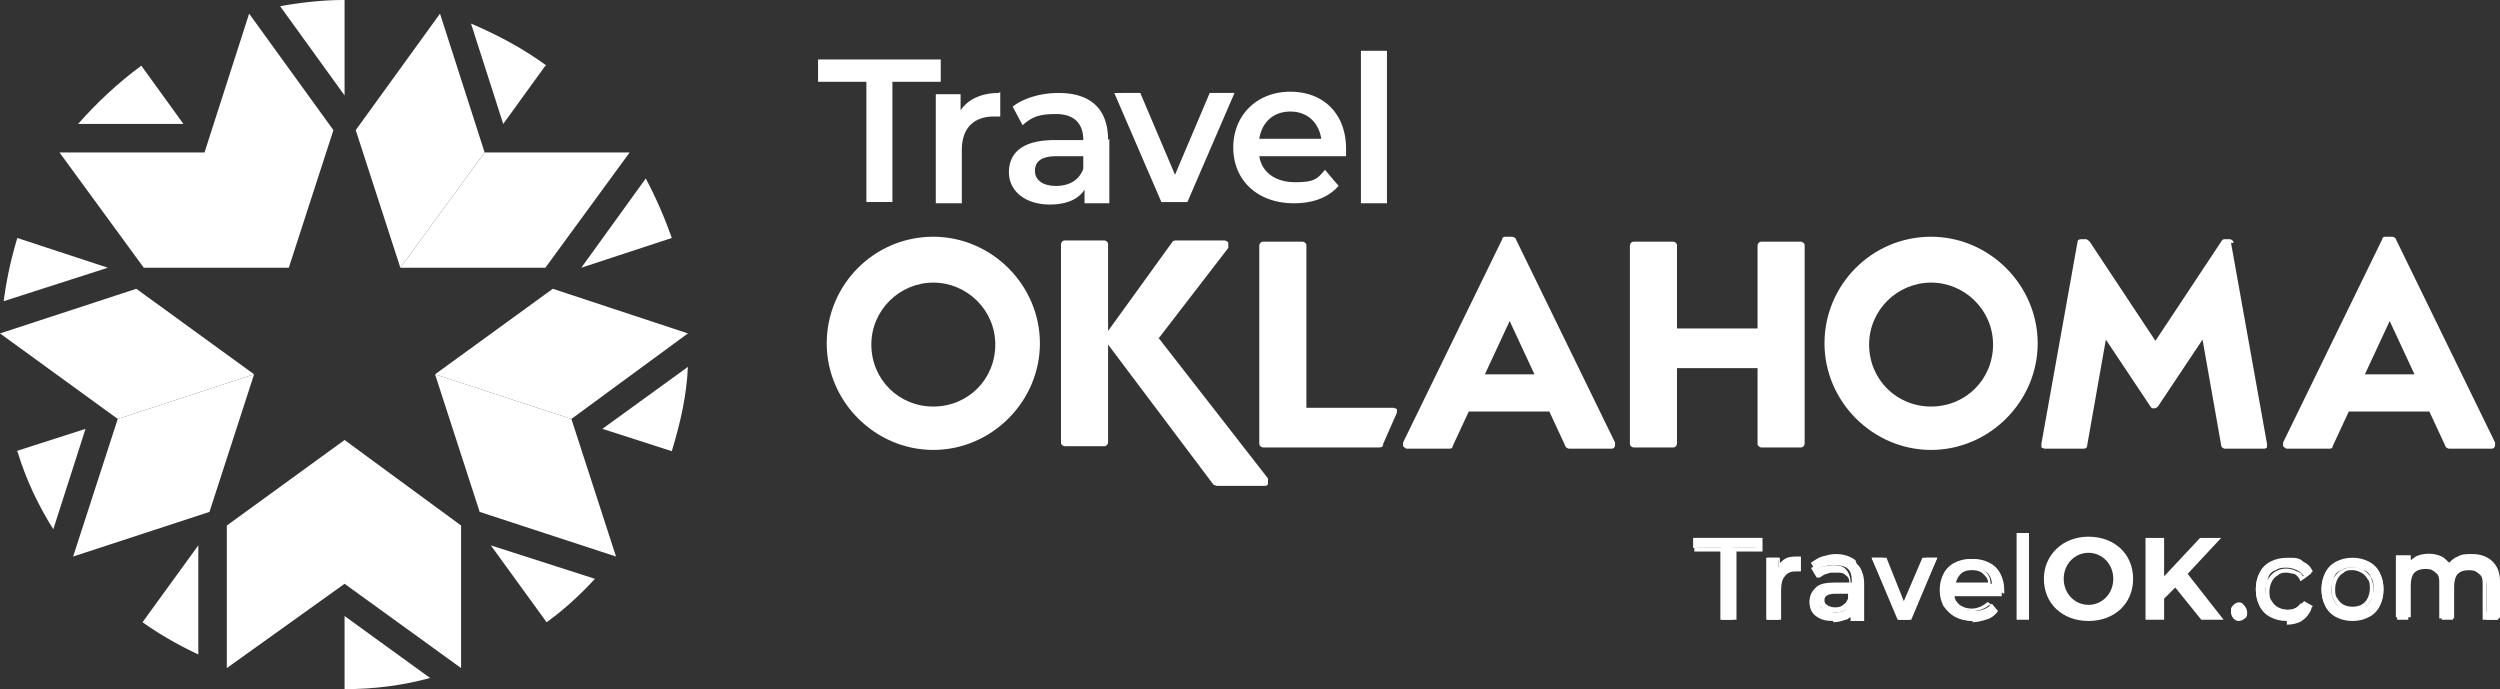
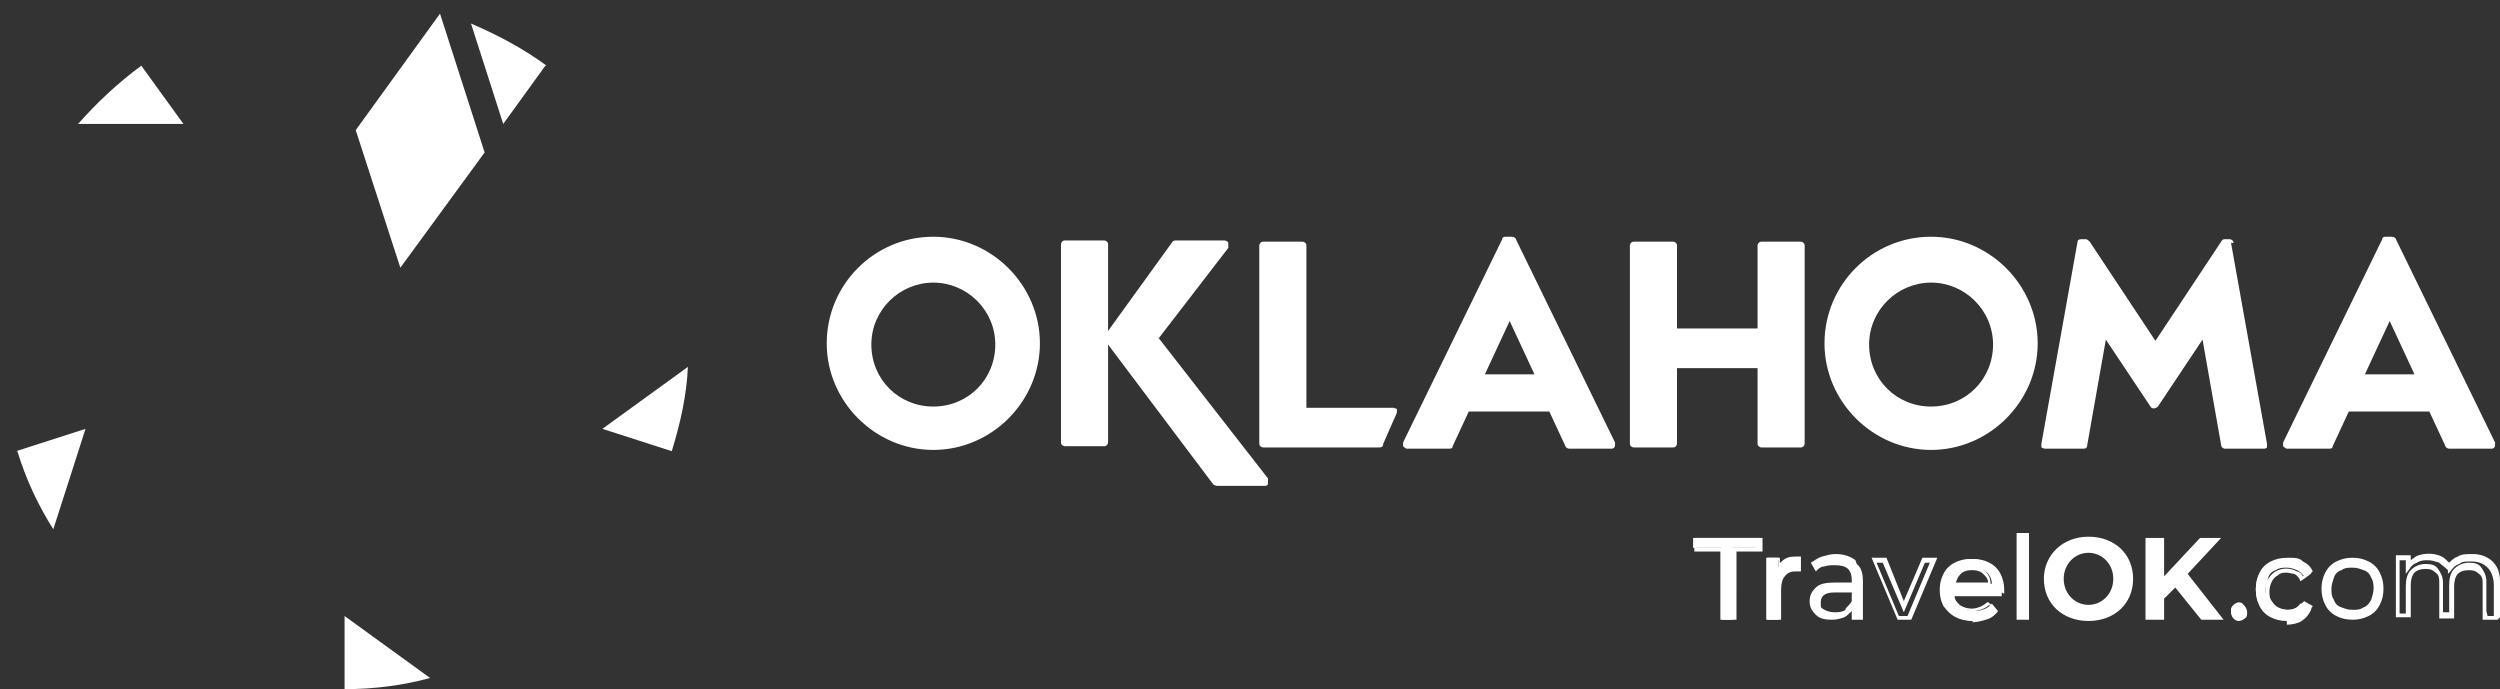
<svg xmlns="http://www.w3.org/2000/svg" viewBox="0 0 201.7 55.6">
  <rect x="0" y="0" width="201.7" height="55.6" fill="#333333" stroke="none" />
  <defs>
    <style>.cls-1{fill:#fff;stroke-width:0}</style>
  </defs>
-   <path d="M69.9 6.6H66V4.8h9.9v1.8H72v9.7h-2.1V6.6zm10.8.8v2h-.5c-1.6 0-2.6.9-2.6 2.7v4.3h-2.1V7.6h2v1.3c.6-.9 1.7-1.4 3.1-1.4m6.8 6.1v-1h-2.1c-1.4 0-1.8.5-1.8 1.2s.6 1.2 1.7 1.2 1.9-.5 2.2-1.4m2.1-2.4v5.2h-2v-1.1c-.5.8-1.5 1.2-2.8 1.2-2 0-3.3-1.1-3.3-2.6s1-2.6 3.7-2.6h2.3c0-1.3-.7-2.1-2.2-2.1s-2 .3-2.7.9l-.8-1.5c.9-.7 2.3-1.1 3.7-1.1 2.5 0 4 1.2 4 3.8m10.2-3.8-3.8 8.8h-2.1l-3.8-8.8H92l2.8 6.6 2.8-6.6h2zm2 3.7h5c-.2-1.3-1.1-2.2-2.5-2.2s-2.3.9-2.5 2.2m6.9 1.4h-6.9c.2 1.3 1.3 2.1 2.9 2.1s1.8-.3 2.4-1L108 15c-.8.9-2 1.4-3.6 1.4-3 0-4.9-1.9-4.9-4.5s1.9-4.5 4.6-4.5 4.5 1.8 4.5 4.6v.6m1.2-8.5h2.1v12.3h-2.1zm-93.3 8.2 3.6-11.2 6.8 9.4-3.6 11.1-6.8-9.3zm0 0H4.8l6.8 9.3h11.7l-6.8-9.3zm11.3-4.6V0c-1.8 0-3.5.2-5.2.5l5.2 7.2ZM8.7 21.6l-7.3-2.4a31 31 0 0 0-1.1 5.1l8.4-2.7ZM16 44l-4.5 6.2c1.4 1 3 1.9 4.5 2.6v-8.9.1Zm23.6 0 4.5 6.2c1.4-1 2.7-2.2 3.9-3.5L39.6 44Zm7.3-22.4 7.3-2.4c-.6-1.7-1.3-3.3-2.1-4.8l-5.2 7.2ZM0 26.9l9.5 6.9 11-3.6-9.5-6.9-11 3.6z" class="cls-1" />
-   <path d="M9.5 33.8 5.9 44.9l11-3.6 3.6-11.1-11 3.6zm18.3 13.3-9.5 6.8V42.4l9.5-6.9v11.6zm0 0 9.4 6.8V42.4l-9.4-6.9v11.6zm18.3-13.3 3.6 11.1-11-3.6-3.6-11.1 11 3.6z" class="cls-1" />
-   <path d="m46.1 33.8 9.4-6.9-10.9-3.6-9.5 6.9 11 3.6zm-7-21.5h11.7L44 21.6H32.3l6.8-9.3z" class="cls-1" />
  <path d="M39.1 12.3 35.5 1.1l-6.8 9.4 3.6 11.1 6.8-9.3zM27.8 55.6c2.4 0 4.7-.3 6.9-.9l-6.9-5v5.9Zm26.4-19.2c.7-2.3 1.2-4.5 1.3-6.8l-6.9 5 5.6 1.8ZM44.1 5.3c-1.9-1.4-4-2.5-6.1-3.4l2.6 8.1L44 5.3h.1Zm-32.7 0c-1.9 1.4-3.6 3-5.1 4.7h8.5l-3.4-4.7Zm-10 31.1c.7 2.3 1.7 4.4 2.9 6.3l2.6-8.1-5.6 1.8h.1Zm92-9 5.7-7.4v-.4c0-.1-.2-.2-.3-.2h-3.9c-.1 0-.2 0-.3.1l-5.2 7.2v-7c0-.2-.2-.3-.3-.3h-3.2c-.2 0-.3.2-.3.3v16c0 .2.2.3.3.3h3.2c.2 0 .3-.2.3-.3v-7.9l8.5 11.3s.2.1.3.1h3.8c.1 0 .3 0 .3-.2v-.4l-8.8-11.3-.1.1Zm97.4 2.8 2-4.3 2 4.3h-4Zm10.5 5.5-8-16.4c0-.1-.2-.2-.3-.2h-.5c-.1 0-.3 0-.3.2l-8 16.4v.3s.2.2.3.2h3.4c.1 0 .3 0 .3-.2l1.3-2.8h6.5l1.3 2.8c0 .1.2.2.3.2h3.4c.1 0 .2 0 .3-.2v-.3" class="cls-1" />
  <path d="M112.3 32.9h-6.9V19.8c0-.2-.2-.3-.3-.3h-3.2c-.2 0-.3.2-.3.3v16c0 .2.2.3.3.3h9.4c.2 0 .3-.1.3-.3l1.1-2.5V33s-.2-.1-.3-.1m32.9-13.4h-3.2c-.2 0-.3.2-.3.3v6.7h-6.5v-6.7c0-.2-.2-.3-.3-.3h-3.2c-.2 0-.3.2-.3.3v16c0 .2.2.3.3.3h3.2c.2 0 .3-.2.3-.3v-6.1h6.5v6.1c0 .2.2.3.3.3h3.2c.2 0 .3-.2.3-.3v-16c0-.2-.2-.3-.3-.3m34.9.1c0-.2-.2-.3-.3-.3h-.4c-.1 0-.2 0-.3.2l-5.3 8-5.3-8s-.2-.2-.3-.2h-.4c-.2 0-.3.1-.3.3l-2.9 16.2v.3s.2.1.3.1h3.1c.2 0 .3-.1.3-.3l1.5-8.5 3.6 5.4c.1.2.4.2.6 0l3.6-5.4 1.5 8.5c0 .2.2.3.3.3h3.1c.1 0 .2 0 .3-.1v-.3L180 19.6h.2ZM75.3 32.8c-2.8 0-5-2.2-5-5s2.3-5 5-5 5 2.2 5 5-2.2 5-5 5m0-13.7c-4.8 0-8.6 3.9-8.6 8.6s3.9 8.6 8.6 8.6 8.6-3.9 8.6-8.6-3.9-8.6-8.6-8.6m80.5 13.7c-2.8 0-5-2.2-5-5s2.3-5 5-5 5 2.2 5 5-2.2 5-5 5m0-13.7c-4.8 0-8.6 3.9-8.6 8.6s3.9 8.6 8.6 8.6 8.6-3.9 8.6-8.6-3.9-8.6-8.6-8.6m-36 11.1 2-4.3 2 4.3h-4Zm2.5-10.9c0-.1-.2-.2-.3-.2h-.5c-.1 0-.3 0-.3.2l-8 16.4v.3s.2.2.3.2h3.4c.1 0 .3 0 .3-.2l1.3-2.8h6.5l1.3 2.8c0 .1.2.2.3.2h3.4c.1 0 .2 0 .3-.2v-.3l-8-16.4Zm16.6 24.9h-2.3v-.8h5.5v.8h-2.3V50h-.9v-5.8z" class="cls-1" />
  <path d="M140 50h-1.2v-5.5h-2.1v-1.1h5.5v1.1h-2.1V50h-.1Zm-.9-.3h.5v-5.5h2.1v-.4h-4.8v.4h2.1v5.5h.1Zm5-4.5c.3-.1.7-.2 1.1-.2v.9h-.2c-.5 0-.9.1-1.1.4-.3.3-.4.7-.4 1.2V50h-.9v-5h.9v.8c.2-.3.4-.5.7-.7" class="cls-1" />
  <path d="M143.7 50h-1.2v-5h1.1v.4c.1 0 .2-.2.4-.3.3-.2.7-.2 1.1-.2h.2v1.2h-.4c-.4 0-.7.1-.9.4-.2.2-.3.6-.3 1.1v2.5-.1Zm-.8-.3h.5v-2.2c0-.5.1-1 .4-1.3.3-.3.7-.5 1.2-.5v-.5c-.3 0-.5 0-.7.2-.2.1-.4.3-.5.5l-.3.6v-1.3h-.4v4.3l-.2.2Zm6-.6c.2-.2.4-.4.5-.6v-.7H148c-.8 0-1.1.3-1.1.8s0 .4.3.6c.2.1.5.2.8.2s.6 0 .9-.2m.9-3.7c.4.3.5.8.5 1.5v3h-.9v-.7c-.2.2-.4.4-.6.5-.3.1-.6.2-1 .2-.6 0-1-.1-1.3-.4s-.5-.6-.5-1.1.2-.8.5-1.1c.3-.3.8-.4 1.5-.4h1.4v-.2c0-.4-.1-.7-.3-.9-.2-.2-.6-.3-1-.3s-.6 0-.9.1c-.3 0-.5.2-.7.4l-.4-.7c.3-.2.6-.4.9-.5.4-.1.7-.2 1.1-.2.7 0 1.2.2 1.6.5" class="cls-1" />
-   <path d="M147.9 50.1c-.6 0-1-.1-1.4-.4s-.5-.7-.5-1.1.2-.8.5-1.1c.3-.3.8-.4 1.5-.4h1.2c0-.3 0-.5-.3-.7-.2-.2-.4-.2-.8-.2s-.5 0-.7.1c-.2 0-.4.2-.6.3h-.2c0 .1-.5-.8-.5-.8h.1c.3-.3.6-.5.9-.6.3-.1.7-.2 1.1-.2.7 0 1.2.2 1.6.5.4.4.6.9.6 1.6v3h-1.1v-.3c-.1 0-.2.2-.4.2-.3.1-.6.2-1 .2v-.1Zm.1-2.8c-.6 0-1 .1-1.3.3-.3.2-.4.5-.4.9s.1.6.4.9c.3.2.7.3 1.1.3s.6 0 .9-.2c.2-.1.4-.2.5-.4l.3-.5v1h.4V47c0-.6-.2-1-.5-1.3-.3-.3-.8-.4-1.4-.4s-.7 0-1 .1c-.3 0-.5.2-.7.3l.2.3c.2-.1.3-.2.5-.3.3 0 .6-.1.9-.1.5 0 .8.1 1 .3.2.2.4.6.4 1v.3h-1.5l.2.1Zm0 2.1c-.4 0-.6 0-.9-.2-.2-.2-.3-.4-.3-.7s.2-.9 1.2-.9h1.5v.9c-.1.3-.3.5-.6.7-.3.2-.6.2-.9.2Zm.1-1.5c-.9 0-.9.4-.9.5s0 .3.2.4c.1.1.4.2.6.2s.5 0 .7-.2c.2-.1.3-.3.4-.5v-.4H148h.1Zm8.2-2.9-2.2 5h-.9l-2.2-5h.9l1.7 4 1.8-4h.9z" class="cls-1" />
  <path d="M154.2 50h-1.1l-2.1-5h1.2l1.4 3.5 1.5-3.5h1.2l-2.1 5Zm-.9-.3h.6l1.8-4.3h-.4l-1.7 4-1.7-4h-.5l1.8 4.3h.1Zm4.7-3.6c-.3.3-.5.6-.5 1h3.2c0-.4-.2-.8-.5-1-.3-.3-.7-.4-1.1-.4s-.8.1-1.1.4m3.5 1.7h-4c0 .4.2.8.6 1.1.3.3.7.4 1.2.4s1.1-.2 1.4-.6l.5.6c-.2.3-.5.5-.8.6s-.7.2-1.1.2-1-.1-1.4-.3c-.4-.2-.7-.5-.9-.9s-.3-.8-.3-1.3.1-.9.3-1.3.5-.7.9-.9c.4-.2.8-.3 1.3-.3s.9.1 1.3.3.7.5.9.9.3.8.3 1.3v.3" class="cls-1" />
  <path d="M159.2 50.1c-.5 0-1-.1-1.4-.3-.4-.2-.7-.5-1-.9-.2-.4-.3-.8-.3-1.3s.1-.9.3-1.3.5-.7.9-.9c.4-.2.8-.3 1.3-.3s.9.1 1.3.3.7.5.9.9.3.8.3 1.3v.5h-3.8c0 .3.2.5.4.7.3.2.6.3 1 .3s.9-.2 1.2-.5h.1c0-.1.7.7.7.7-.2.4-.5.6-.9.7-.3.1-.7.2-1.1.2l.1-.1Zm-.2-4.8c-.4 0-.8 0-1.1.3-.3.2-.6.4-.8.8-.2.3-.3.7-.3 1.1s0 .8.3 1.1c.2.3.5.6.8.8.4.2.8.3 1.2.3s.7 0 1-.2c.2 0 .4-.2.6-.4l-.2-.3a2.1 2.1 0 0 1-2.6.1c-.3-.3-.5-.7-.6-1.1v-.2h3.8c0-.4 0-.8-.3-1.2-.2-.3-.4-.6-.8-.8-.3-.2-.7-.3-1.1-.3h.1Zm1.7 2h-3.4v-.2c0-.4.3-.8.6-1.1.3-.3.7-.4 1.1-.4s.8.1 1.1.4.5.6.5 1.1v.2h.1Zm-2.9-.3h2.6c0-.3-.2-.5-.4-.7s-.5-.3-.9-.3-.7.1-.9.3c-.2.2-.3.4-.4.7Zm5-4h.9v6.9h-.9z" class="cls-1" />
  <path d="M163.7 50h-1v-7h1v7Zm-.6-.3h.3v-6.3h-.3v6.3Zm7.4-3c0-1.2-.9-2.1-2-2.1s-2 .9-2 2.1.9 2.1 2 2.1 2-.9 2-2.1m-5.6 0c0-1.9 1.5-3.4 3.6-3.4s3.6 1.4 3.6 3.4-1.5 3.4-3.6 3.4-3.6-1.4-3.6-3.4m10.6.7-.9.9V50h-1.5v-6.6h1.5v3.1l2.9-3.1h1.7l-2.7 2.9 2.9 3.7h-1.8l-2.1-2.6zm4.7 2.4c-.1-.1-.2-.3-.2-.5s0-.3.2-.5c.1-.1.3-.2.4-.2s.3 0 .4.2c.1.1.2.3.2.5s0 .3-.2.5c-.1.1-.3.2-.4.2s-.3 0-.4-.2" class="cls-1" />
  <path d="M180.7 50.1c-.2 0-.3 0-.5-.2-.1-.1-.2-.3-.2-.5s0-.4.2-.5c.3-.3.7-.3.9 0 .1.1.2.3.2.5s0 .4-.2.5c-.1.1-.3.2-.5.2h.1Zm0-1h-.2v.4c.1.1.3.1.4 0v-.4h-.2Zm2.5.6c-.4-.2-.7-.5-.9-.9s-.3-.8-.3-1.3.1-.9.3-1.3.5-.7.9-.9c.4-.2.8-.3 1.4-.3s.9 0 1.2.3c.4.2.6.4.8.8l-.7.4c-.2-.2-.3-.4-.6-.5-.2-.1-.5-.2-.8-.2s-.6 0-.9.2c-.3.1-.5.3-.6.6-.1.3-.2.6-.2.9s0 .7.2.9c.1.3.3.5.6.6s.6.2.9.2.5 0 .8-.2c.2-.1.4-.3.6-.5l.7.4c-.2.3-.5.6-.8.8-.4.2-.8.3-1.2.3s-1-.1-1.4-.3" class="cls-1" />
  <path d="M184.5 50.1c-.5 0-.9-.1-1.3-.3-.4-.2-.7-.5-.9-.9s-.3-.8-.3-1.3.1-.9.3-1.3.5-.7.9-.9c.4-.2.8-.3 1.3-.3s.8 0 1.2.3c.4.2.6.5.8.8 0 .1-.9.7-.9.7-.1-.3-.3-.5-.5-.6-.2 0-.4-.1-.6-.1s-.5 0-.7.2c-.2.1-.4.3-.5.5s-.2.5-.2.8 0 .6.2.8c.1.2.3.4.5.5s.5.2.7.2.4 0 .6-.1c.2 0 .3-.2.5-.4 0-.1.9.4.9.4-.2.5-.5.8-.8 1s-.8.3-1.2.3v-.3Zm0-4.8c-.4 0-.8 0-1.2.3-.3.2-.6.4-.8.8-.2.3-.3.7-.3 1.1s0 .8.3 1.1c.2.3.5.6.8.8.3.2.7.3 1.2.3s.7 0 1-.2c.2-.1.4-.3.6-.5l-.3-.2c-.1.2-.3.3-.5.4-.5.3-1.2.2-1.7 0-.3-.2-.5-.4-.6-.6-.2-.3-.2-.6-.2-1s0-.7.2-.9c.2-.3.4-.5.6-.6.5-.3 1.2-.3 1.7 0 .2 0 .4.2.5.4l.3-.2c-.2-.2-.4-.4-.6-.5-.3-.2-.6-.2-1-.2v-.3Zm6.2 3.7c.3-.1.5-.4.6-.6.1-.3.2-.6.2-.9s0-.6-.2-.9c-.1-.3-.3-.5-.6-.6s-.5-.2-.9-.2-.6 0-.9.2c-.3.1-.5.3-.6.6-.1.3-.2.6-.2.9s0 .6.2.9c.1.3.3.5.6.6s.5.2.9.2.6 0 .9-.2m-2.2.7c-.4-.2-.7-.5-.9-.9s-.3-.8-.3-1.3.1-.9.3-1.3.5-.7.9-.9c.4-.2.8-.3 1.3-.3s.9.1 1.3.3.7.5.9.9.3.8.3 1.3-.1.9-.3 1.3-.5.7-.9.9c-.4.2-.8.3-1.3.3s-.9-.1-1.3-.3" class="cls-1" />
-   <path d="M189.8 50.1c-.5 0-.9-.1-1.3-.3s-.7-.5-.9-.9-.3-.8-.3-1.3.1-.9.3-1.3.5-.7.9-.9c.4-.2.8-.3 1.3-.3s.9.1 1.3.3.7.5.9.9.3.8.3 1.3-.1.9-.3 1.3-.5.7-.9.9c-.4.2-.8.3-1.3.3Zm0-4.8c-.4 0-.8 0-1.2.3-.3.2-.6.5-.8.8s-.3.7-.3 1.1 0 .8.3 1.1c.2.3.5.6.8.8.7.4 1.7.4 2.3 0 .3-.2.6-.5.8-.8s.3-.7.3-1.1 0-.8-.3-1.1c-.2-.3-.5-.6-.8-.8-.3-.2-.7-.3-1.2-.3h.1Zm0 4c-.3 0-.6 0-.9-.2-.3-.2-.5-.4-.6-.7-.2-.3-.2-.6-.2-.9s0-.7.2-.9c.2-.3.4-.5.6-.6.5-.3 1.3-.3 1.8 0 .3.2.5.4.6.6.1.3.2.6.2.9s0 .7-.2.9c-.1.3-.4.5-.6.7-.3.2-.6.2-.9.2Zm0-3.3c-.3 0-.5 0-.7.2-.2.1-.4.3-.5.5s-.2.5-.2.8 0 .6.2.8c.1.2.3.4.5.5.4.2 1 .2 1.4 0 .2-.1.4-.3.5-.5s.2-.5.2-.8 0-.6-.2-.8c-.1-.2-.3-.4-.5-.5s-.4-.2-.7-.2Zm11.2-.5c.4.4.5.9.5 1.6V50h-.9v-2.7c0-.5-.1-.8-.3-1.1-.2-.2-.5-.4-.9-.4s-.8.1-1.1.4-.4.7-.4 1.2V50h-.9v-2.7c0-.5-.1-.8-.3-1.1-.2-.2-.5-.4-.9-.4s-.8.1-1.1.4-.4.7-.4 1.2V50h-.9v-5h.9v.7c.2-.3.4-.5.7-.6s.6-.2 1-.2.7 0 1 .2.5.4.7.7c.2-.3.4-.5.8-.7.3-.2.7-.2 1.1-.2.6 0 1.1.2 1.5.5" class="cls-1" />
  <path d="M201.5 50h-1.2v-2.8c0-.4 0-.7-.3-.9-.2-.2-.4-.3-.8-.3s-.7.1-.9.3c-.2.2-.3.6-.3 1v2.6h-1.2v-2.8c0-.4 0-.7-.3-.9-.2-.2-.4-.3-.8-.3s-.7.1-.9.3c-.2.2-.3.6-.3 1v2.6h-1.2v-5h1.2v.4c.1-.1.3-.2.4-.3.6-.3 1.5-.3 2.1 0 .2.1.4.3.6.5.2-.2.4-.4.7-.5.3-.2.7-.2 1.2-.2.6 0 1.2.2 1.6.6.4.4.6.9.6 1.6v2.9l-.2.2Zm-.8-.3h.5v-2.5c0-.6-.2-1.1-.5-1.4s-.7-.5-1.3-.5-.7 0-1 .2c-.3.1-.5.3-.7.6l-.2.2V46c-.3-.3-.5-.4-.7-.6-.3-.1-.6-.2-.9-.2s-.6 0-.9.2c-.3.1-.5.3-.6.5l-.3.4v-1.1h-.5v4.3h.5v-2.2c0-.5.1-1 .4-1.3.3-.3.7-.5 1.2-.5s.8.1 1 .4.4.6.4 1.1v2.4h.5v-2.2c0-.5.1-1 .4-1.3.3-.3.7-.5 1.2-.5s.8.1 1 .4.4.6.4 1.1v2.4l.1.4Z" class="cls-1" />
</svg>